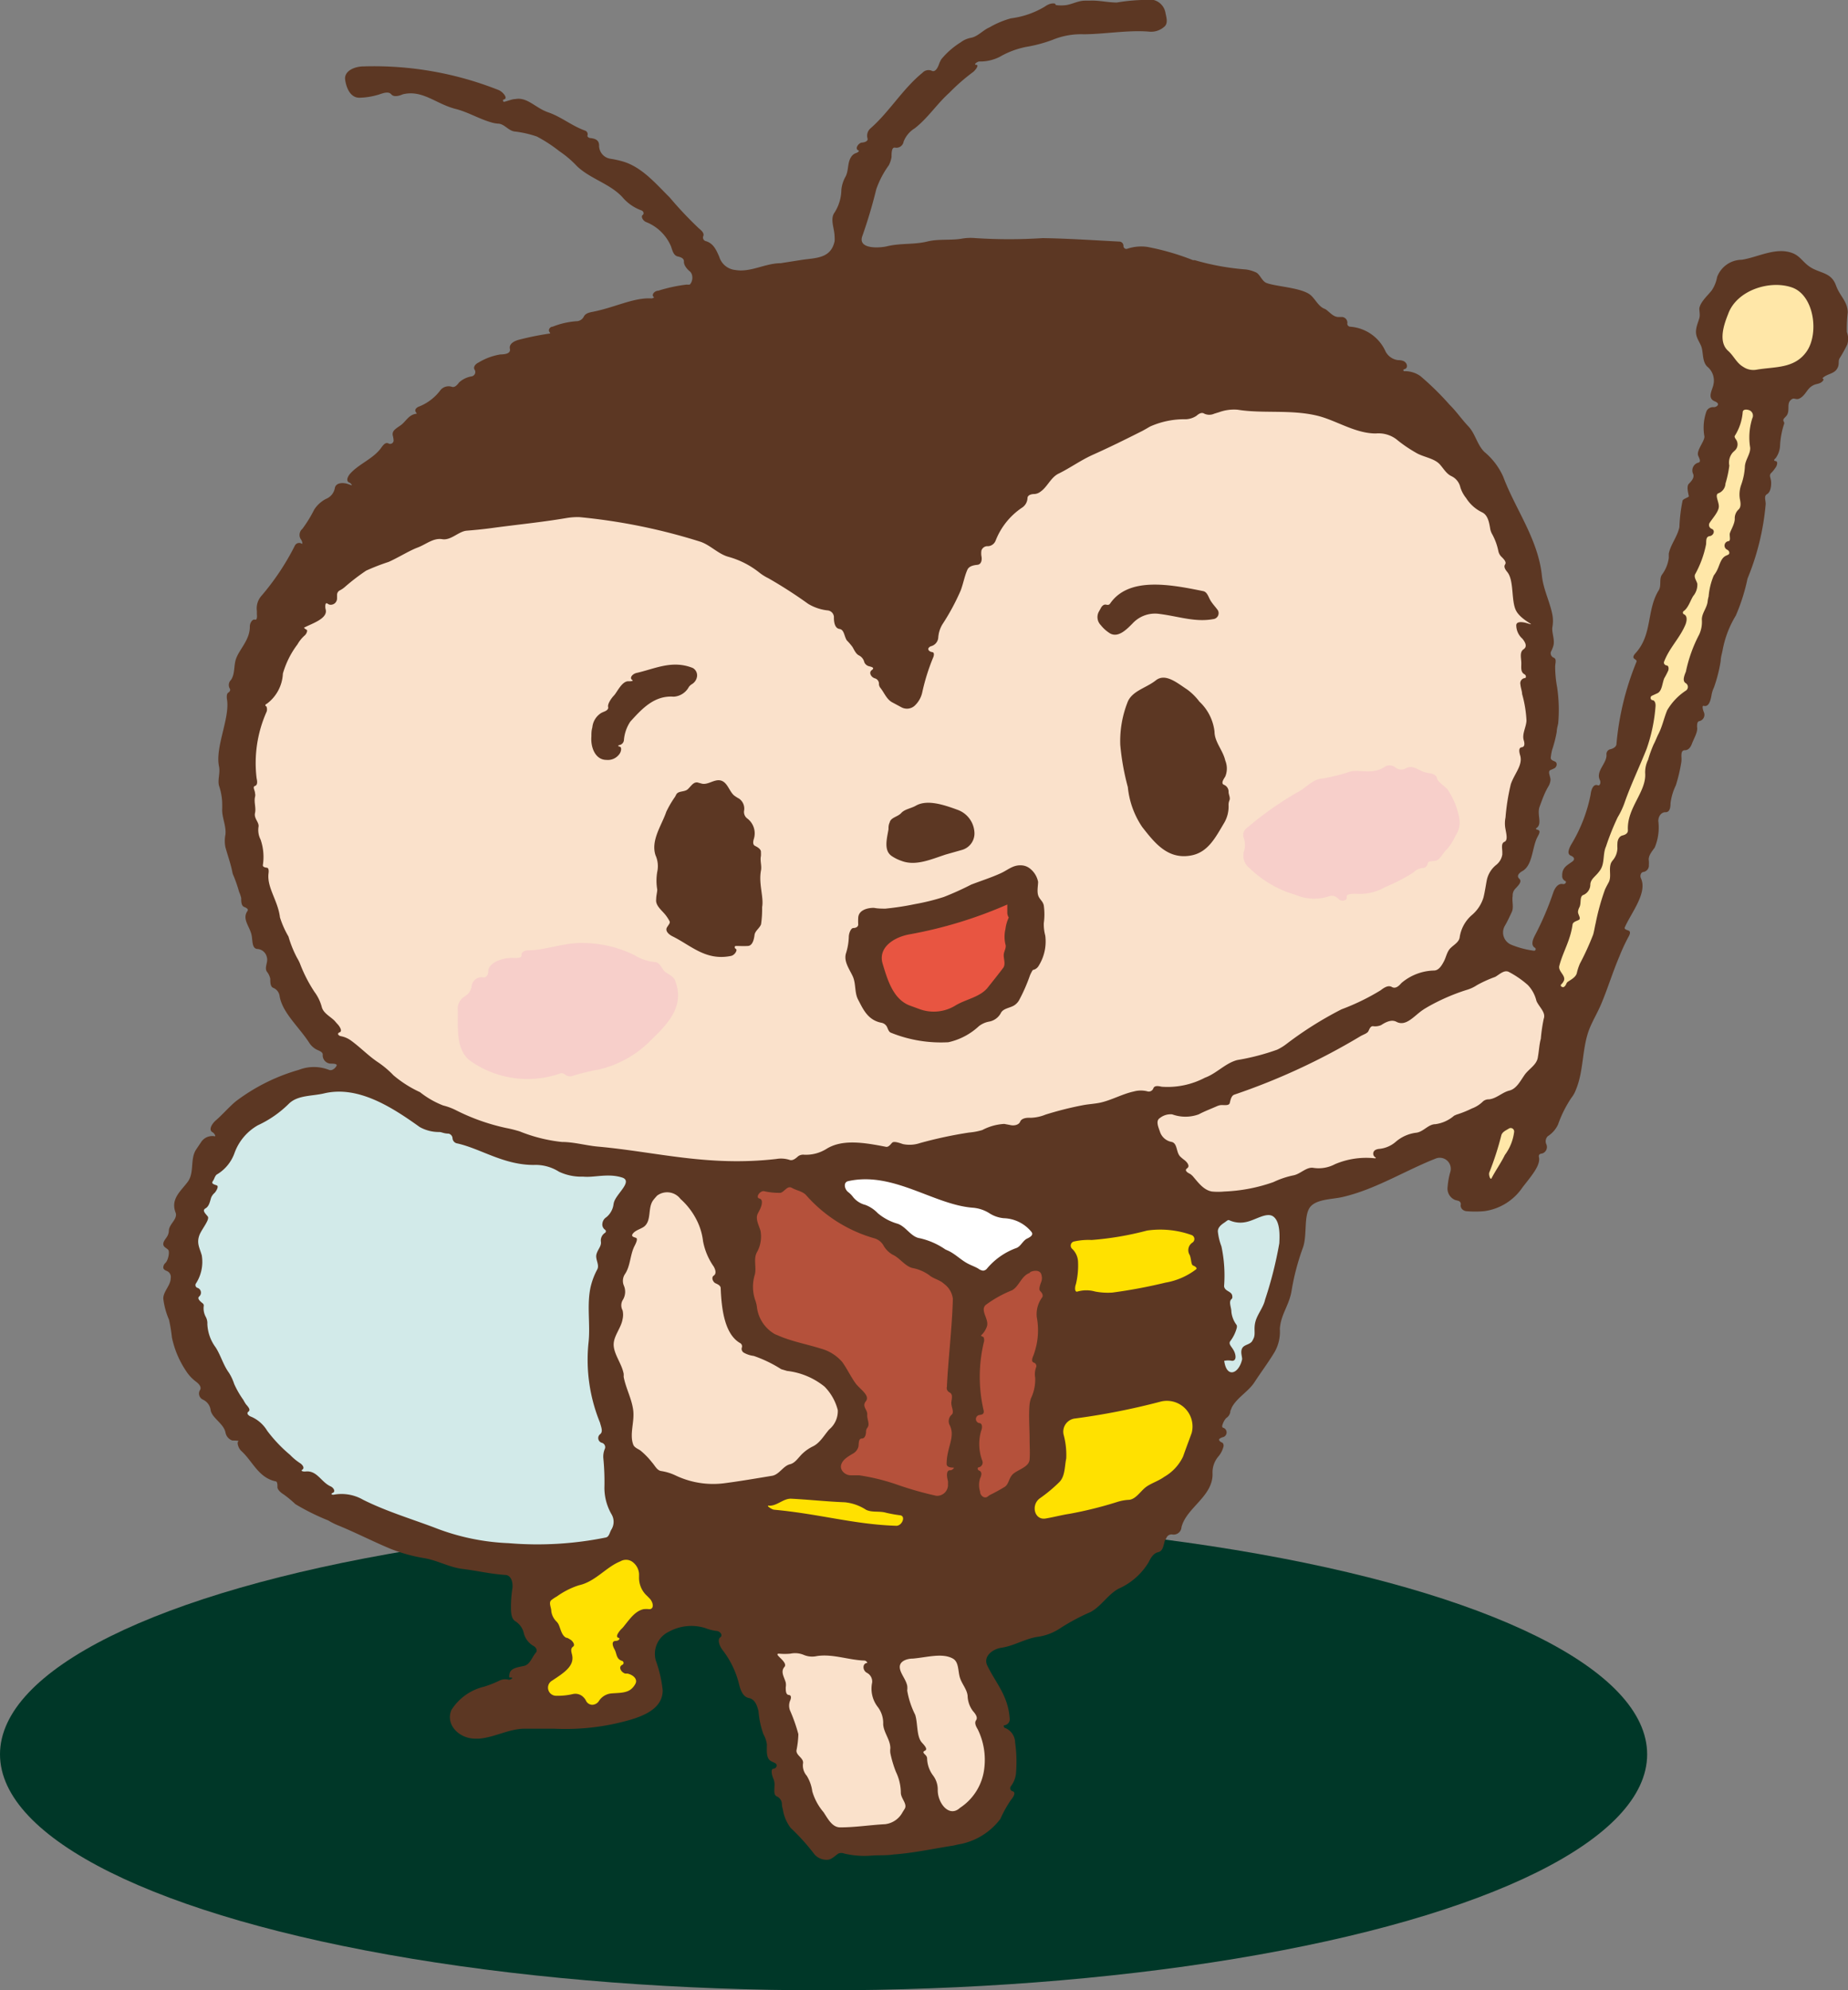
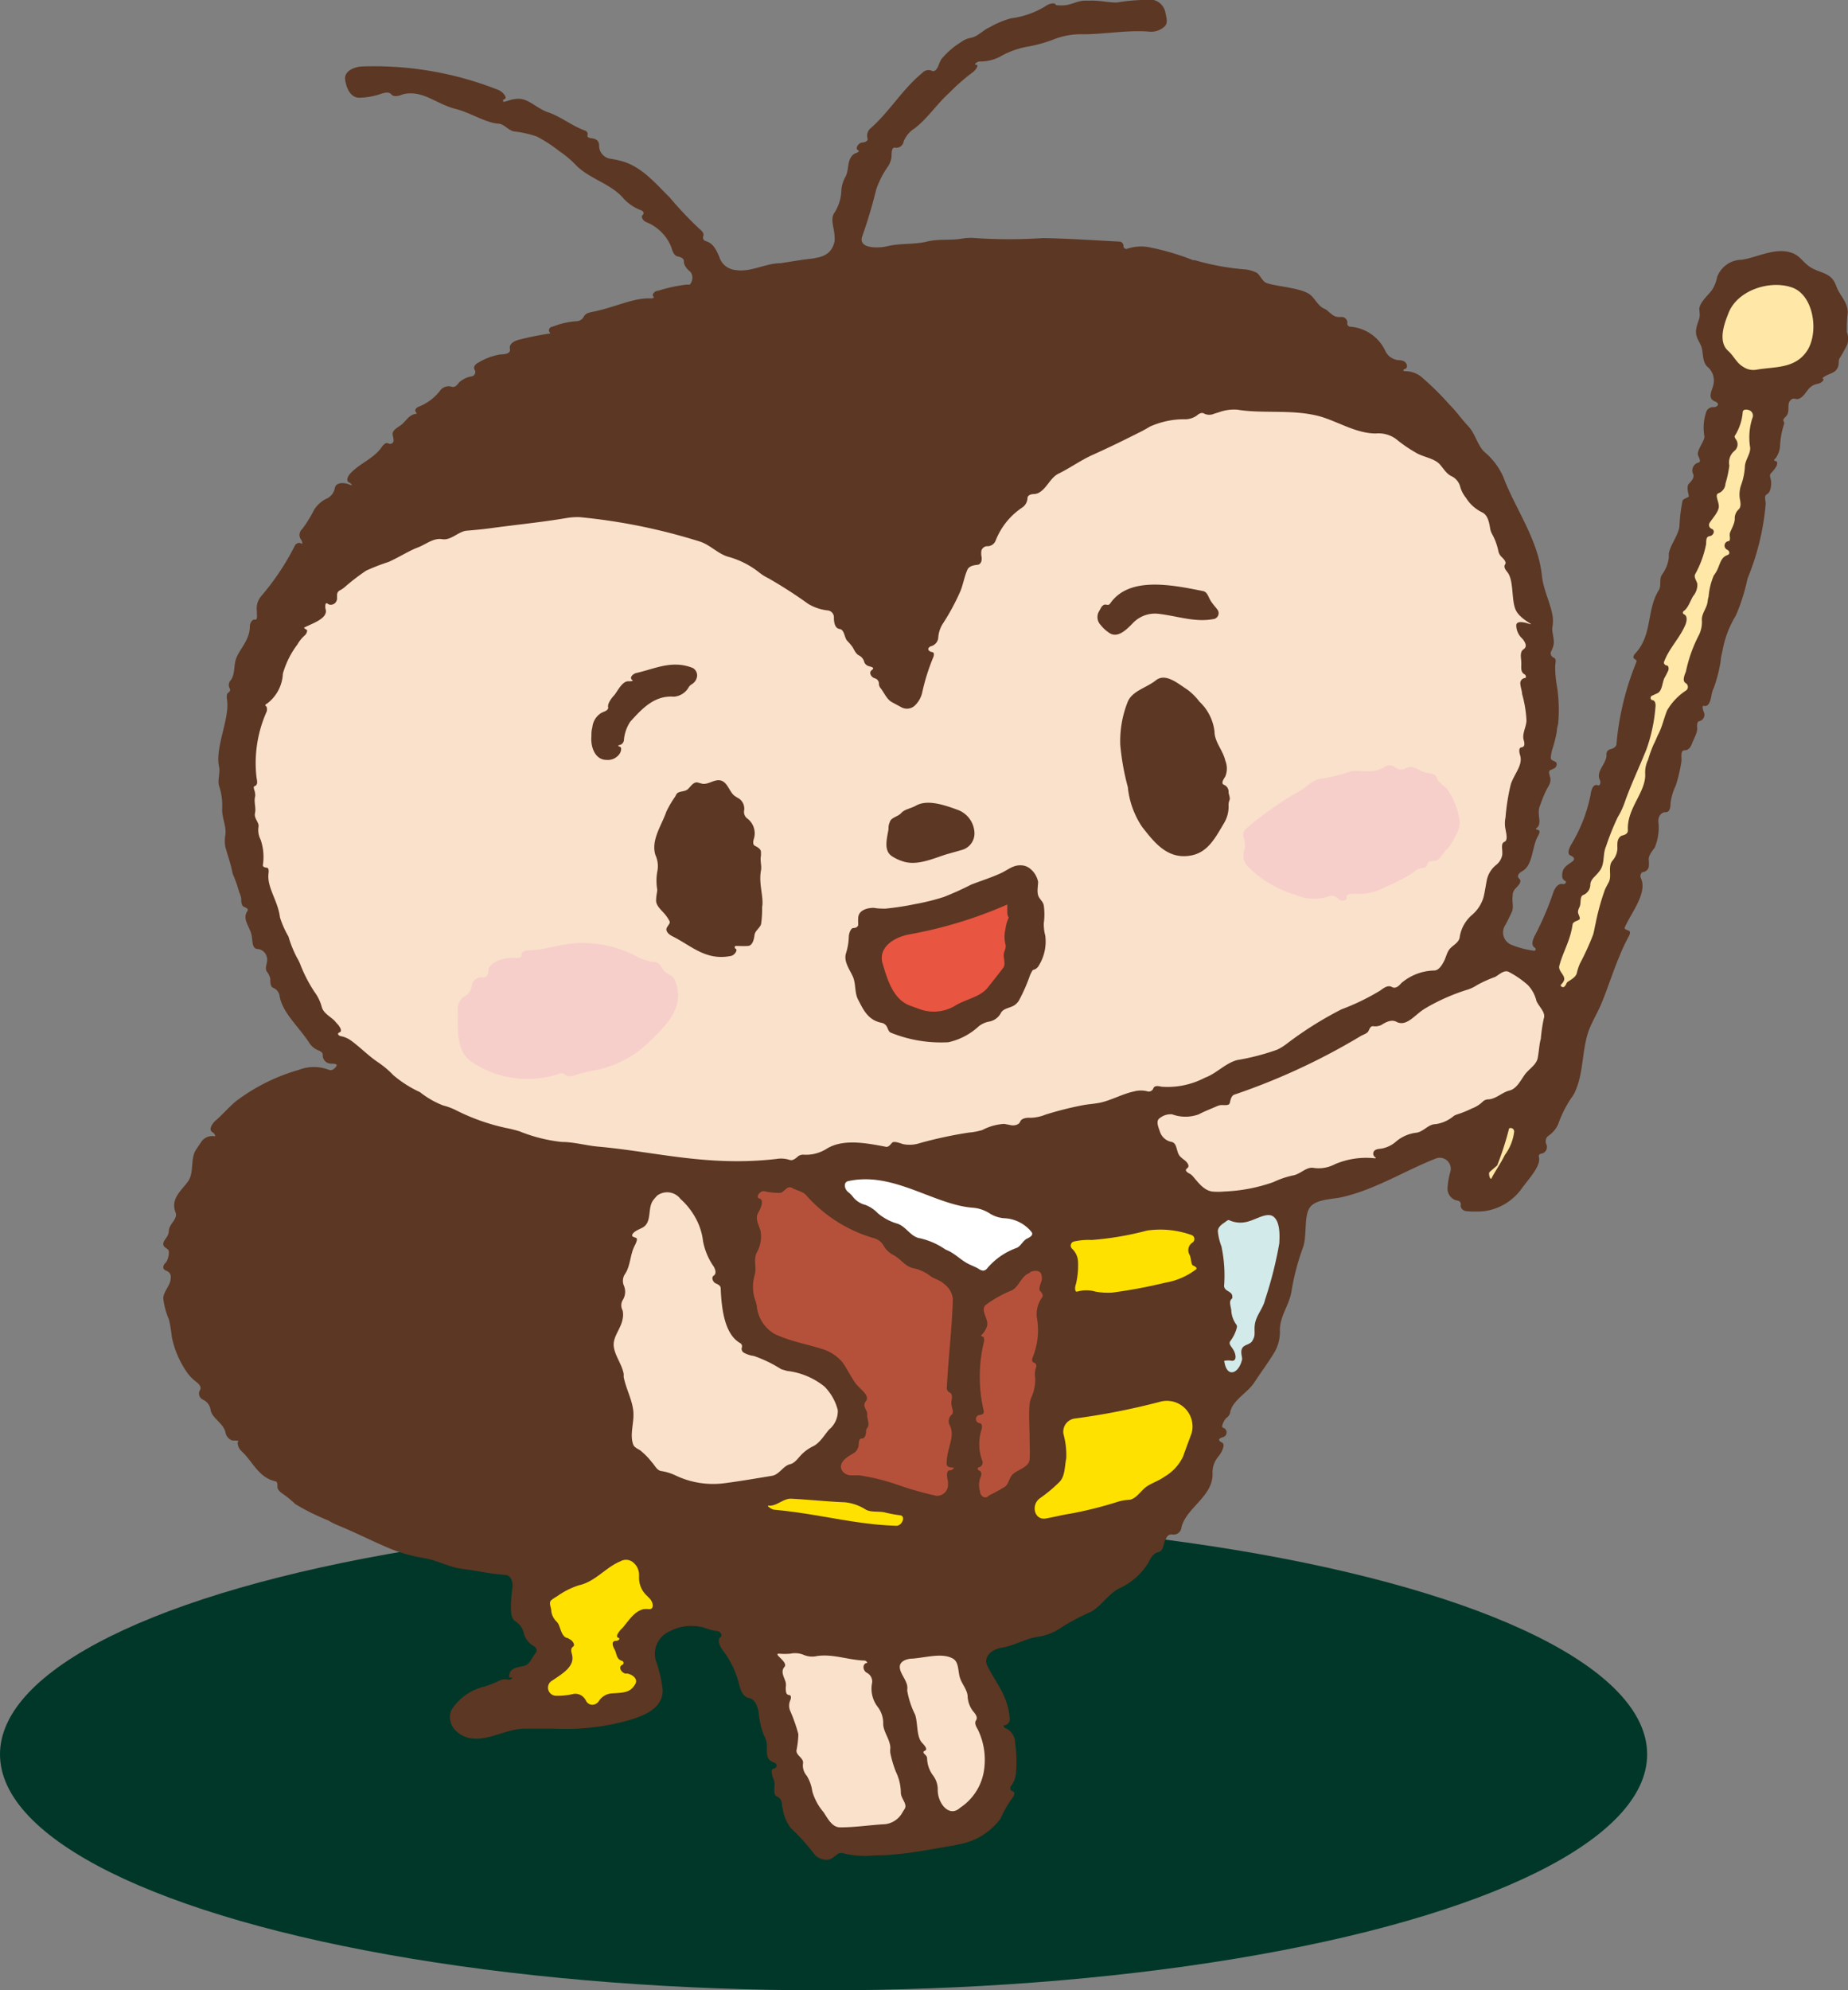
<svg xmlns="http://www.w3.org/2000/svg" width="139.21" height="149.87">
  <rect width="100%" height="100%" fill="#808080" stroke="none" />
  <defs>
    <style>.i{fill:#5c3723}.c{fill:#ffe7a8}.c,.d,.g,.h,.i{fill-rule:evenodd}.d{fill:#fae1cb}.g{fill:#b5513b}.h{fill:#ffe100}</style>
  </defs>
  <ellipse cx="62.04" cy="132.1" rx="62.04" ry="17.77" fill="#003728" />
  <path d="M139.12 25a10.48 10.48 0 01.07-1.47c0-.82-.59-1.23-.87-2l-.06-.15c-.34-.79-1-.8-1.69-1.15s-.89-.9-1.49-1.15c-1.26-.52-2.64.29-3.87.48a2 2 0 00-1.86 1.3 2.64 2.64 0 01-.4 1c-.29.38-.85.85-.94 1.36 0 .24.07.49 0 .74s-.19.52-.23.79c-.1.56.17.85.36 1.29s.06 1.16.46 1.56a1.35 1.35 0 01.47 1.37c-.08.41-.49 1 .1 1.25a.56.56 0 01.2.12c.15.14-.07.32-.27.32a.55.55 0 00-.54.28 3.66 3.66 0 00-.17 1.9c.06.34-.61 1.06-.47 1.46.08.2.26.49 0 .54a.61.61 0 00-.38.84c.12.27-.11.54-.32.75s0 .86 0 .94-.41.18-.47.32a11.91 11.91 0 00-.24 2c-.15.72-.67 1.32-.8 2v.33a2.73 2.73 0 01-.52 1.26c-.23.36 0 .85-.27 1.22-.89 1.5-.44 3.31-1.73 4.7-.11.12-.22.3-.08.4s.21.15.16.25a21.19 21.19 0 00-1.5 6.15c0 .25-.27.38-.51.43a.38.38 0 00-.24.43c0 .65-.83 1.22-.5 1.88.09.19 0 .46-.16.39-.34-.13-.5.34-.54.71a11.55 11.55 0 01-1.49 3.8c-.14.28-.31.66 0 .79s.29.31.13.43c-.35.27-.8.44-.78 1.08a.4.4 0 00.23.4c.13.06 0 .26-.17.23-.37-.08-.62.3-.74.66a22.47 22.47 0 01-1.37 3.2c-.17.32-.33.75 0 .94a.12.12 0 01-.07.22 6.76 6.76 0 01-1.71-.45 1 1 0 01-.47-1.46c.18-.31.33-.64.5-1s0-.81.07-1.22a.72.72 0 01.18-.52c.22-.24.56-.55.32-.77s0-.44.2-.56c.78-.41.75-1.64 1.11-2.47.11-.24.35-.56.11-.64s-.18-.11-.11-.16c.44-.33 0-1 .22-1.6s.36-1 .64-1.49a1.12 1.12 0 00.18-.53c0-.27-.24-.63 0-.74a2.52 2.52 0 00.33-.15c.17-.14.19-.41 0-.49s-.33-.14-.31-.3a4.06 4.06 0 01.1-.57 9.49 9.49 0 00.35-1.37c0-.21.07-.42.11-.64a11.64 11.64 0 00-.08-2.7 8.57 8.57 0 01-.15-1.56c0-.25.13-.56-.09-.67a.36.36 0 01-.23-.45 2.32 2.32 0 00.19-.47c.12-.48-.16-1-.07-1.44a2.57 2.57 0 000-.83c-.18-1-.69-1.94-.8-3-.29-2.76-2-5-2.92-7.46a5.16 5.16 0 00-1.41-1.85c-.55-.54-.68-1.37-1.21-1.93s-.9-1.12-1.41-1.62a21.3 21.3 0 00-2.2-2.16 2 2 0 00-1.2-.37c-.1 0-.13-.13 0-.15.32-.09.2-.53-.12-.63a1 1 0 00-.35-.05 1.23 1.23 0 01-1-.75 3.17 3.17 0 00-2.63-1.77.23.23 0 01-.2-.29c0-.22-.15-.4-.37-.44h-.31c-.35 0-.61-.31-.89-.53a.77.77 0 00-.18-.1c-.43-.18-.64-.67-1-1-.64-.58-2.59-.65-3.34-.93-.35-.14-.49-.64-.78-.79a2.72 2.72 0 00-.77-.23 18.61 18.61 0 01-3.86-.7h-.13a18.82 18.82 0 00-3.45-1 3.33 3.33 0 00-1.53.15.22.22 0 01-.26-.23.32.32 0 00-.33-.32c-1.92-.1-3.84-.23-5.75-.26a39.08 39.08 0 01-5.07 0 3.9 3.9 0 00-1.08.05c-.84.13-1.74 0-2.56.21-1 .24-2 .11-3 .35-.5.13-2.19.26-1.9-.71a37.08 37.08 0 001.07-3.58 7 7 0 01.94-1.8 2 2 0 00.21-.63c0-.29 0-.77.28-.7a.55.55 0 00.63-.46 2.05 2.05 0 01.84-1c1-.78 1.67-1.84 2.6-2.67a14.81 14.81 0 011.73-1.52c.22-.14.55-.59.3-.59s.09-.25.23-.25a3.25 3.25 0 001.54-.35 6.43 6.43 0 012-.75A10.63 10.63 0 0079.29 3a5.63 5.63 0 012.33-.42c1.53 0 3.36-.33 4.92-.2A1.49 1.49 0 0087.72 2c.27-.24.16-.64.08-1a1.21 1.21 0 00-.89-1 13.74 13.74 0 00-2.78.19c-.69 0-1.38-.18-2.07-.14h-.34c-.5 0-1 .29-1.45.34a3 3 0 01-.66 0 .13.13 0 01-.11-.06c0-.06-.06-.07-.12-.07h-.12a1.13 1.13 0 00-.51.21 6.52 6.52 0 01-2.59.91 6.72 6.72 0 00-1.62.68c-.5.21-.87.69-1.41.79a1.76 1.76 0 00-.75.33 6.05 6.05 0 00-1.47 1.28 2 2 0 00-.17.36c-.1.29-.3.66-.57.5a.62.62 0 00-.68.16C68 6.69 67 8.42 65.57 9.67a.73.73 0 00-.22.75c.06.22-.22.3-.44.32s-.56.46-.24.59c.1.05-.09.17-.2.2a.69.69 0 00-.36.3c-.28.43-.17 1-.41 1.46a2.52 2.52 0 00-.32 1 3.28 3.28 0 01-.51 1.71c-.37.5 0 1.21 0 1.83a2.09 2.09 0 010 .34c-.29 1.31-1.41 1.24-2.48 1.4l-1.59.25c-1.16 0-2.26.71-3.41.51a1.41 1.41 0 01-1.21-1c-.23-.52-.44-1-1-1.17a.28.28 0 01-.21-.36c.11-.23-.12-.44-.32-.6a28.56 28.56 0 01-2.2-2.33c-1.06-1.05-2.07-2.26-3.49-2.7a7.62 7.62 0 00-1-.22 1 1 0 01-.83-1c0-.39-.28-.51-.62-.55-.13 0-.3-.09-.25-.22a.29.29 0 00-.17-.34c-1-.35-1.82-1.05-2.79-1.38s-1.57-1.17-2.48-1c-.26 0-.56.15-.86.21-.06 0-.12-.17 0-.18.34-.08-.08-.58-.4-.71A25.47 25.47 0 0027.39 5c-.69 0-1.48.35-1.39 1s.41 1.36 1.07 1.36a5.39 5.39 0 001.53-.26c.3-.1.67-.23.87 0s.57.13.88 0c1.49-.36 2.5.74 4 1.11.92.24 1.74.74 2.64 1a2.39 2.39 0 00.52.1c.47 0 .78.53 1.25.59a8 8 0 011.68.38 10.87 10.87 0 011.69 1.1 7.82 7.82 0 011.35 1.15c1 .94 2.46 1.3 3.4 2.31a3.38 3.38 0 001.43 1c.16.05.24.25.1.35s0 .42.26.53a3.39 3.39 0 011.88 1.84c.1.3.19.68.5.75s.48.17.47.4.19.52.44.72.27.72 0 1a2 2 0 01-.24 0 11.53 11.53 0 00-2.13.46c-.28 0-.56.32-.33.49.07 0-.11.1-.2.09-1.32-.07-2.69.66-4.36 1-.27.05-.58.11-.71.35a.64.64 0 01-.6.37 6 6 0 00-1.76.41c-.19 0-.35.22-.25.38s.07.13 0 .14a21.63 21.63 0 00-2.24.45c-.38.09-.81.31-.73.69s-.38.42-.72.43a4.58 4.58 0 00-1.66.62c-.22.1-.41.34-.27.54a.33.33 0 01-.23.49 1.85 1.85 0 00-.95.46c-.14.2-.34.41-.56.32a.8.8 0 00-.82.23 3.72 3.72 0 01-1.6 1.25c-.2.06-.4.24-.28.42s.06.12 0 .14c-.57.1-.75.6-1.16.88s-.64.42-.57.76a1.76 1.76 0 01.06.38.26.26 0 01-.39.21c-.21-.11-.4.12-.53.31-.58.82-1.61 1.19-2.29 1.9-.23.23-.42.61-.13.74.08 0 .25.22.17.2l-.26-.09c-.41-.14-.94-.1-1 .32a1.08 1.08 0 01-.67.8 2.35 2.35 0 00-.88.8 9.71 9.71 0 01-.89 1.45.6.6 0 00-.11.8c.08.09.16.39.06.32a.36.36 0 00-.52.15 18.74 18.74 0 01-2.51 3.77 1.43 1.43 0 00-.35 1.14v.21c0 .07.06.51-.14.45s-.4.26-.39.54c0 1-.8 1.69-1.05 2.44-.17.52-.06 1.13-.38 1.57a.53.53 0 00-.08.64c.07.11 0 .24-.12.31s-.12.33-.09.51c.23 1.41-.91 3.59-.6 5.05.1.48-.12 1 0 1.45a4.46 4.46 0 01.24 1.39v.3c-.05.67.32 1.31.24 2a2.38 2.38 0 000 .93c.17.62.39 1.22.52 1.86a1.12 1.12 0 00.1.31 10.46 10.46 0 01.41 1.19 2.9 2.9 0 01.16.47c0 .25 0 .58.22.67s.34.18.25.31c-.41.59.14 1.12.3 1.76.11.43 0 1.09.48 1.1a.78.78 0 01.68.61c.12.36-.2.77 0 1.09a1.28 1.28 0 01.26.54c0 .25 0 .58.21.68a.77.77 0 01.49.61c.2 1.26 1.46 2.33 2.24 3.54a1.44 1.44 0 00.68.56c.16.07.35.17.33.34a.63.63 0 00.57.66c.2 0 .56 0 .47.17s-.34.4-.57.3a3.12 3.12 0 00-2.27 0 14.39 14.39 0 00-4.76 2.38c-.53.45-1 1-1.51 1.44-.29.26-.56.72-.21.89.11.06.26.32.14.29a1 1 0 00-1 .41l-.39.58c-.48.72-.12 1.73-.63 2.43s-1.34 1.3-.91 2.36c.13.48-.49.82-.52 1.32a.89.89 0 01-.12.43c-.11.19-.3.37-.3.59s.24.29.37.43 0 .81-.22 1a.48.48 0 00-.15.33c0 .14.15.22.28.27a.48.48 0 01.28.53c0 .55-.56 1-.56 1.54a5.69 5.69 0 00.43 1.59 11.66 11.66 0 01.22 1.34 7.16 7.16 0 001.07 2.53 3.08 3.08 0 00.76.81c.21.16.43.4.28.63a.5.5 0 00.17.68l.13.07a1 1 0 01.51.77c.12.6 1 1 1.12 1.69a.79.79 0 00.51.58c.15 0 .57 0 .45.07s0 .5.22.71c.85.76 1.28 2 2.57 2.29.17 0 .16.28.16.45s.25.41.47.54a8.3 8.3 0 01.88.73 17.35 17.35 0 002.48 1.23 5.09 5.09 0 00.81.4c1.33.55 2.61 1.21 3.94 1.76a12.39 12.39 0 002.49.68c1 .17 1.88.69 2.88.81s2.11.38 3.19.45c.5 0 .64.64.54 1.13a9.32 9.32 0 00-.09 1.22c0 .41 0 .9.3 1.12a1.43 1.43 0 01.66.88 1.54 1.54 0 00.74 1c.19.1.32.34.18.5-.3.34-.44.9-.89 1s-1 .16-1.09.57 0 .28.15.31-.12.19-.23.16a1 1 0 00-.71.08 7.86 7.86 0 01-1.15.45 4 4 0 00-2.45 1.76c-.46 1.12.61 2.16 1.82 2.15h.26c1.16-.09 2.23-.73 3.4-.75h2.25a17.55 17.55 0 004.69-.4c1.57-.36 3.51-.89 3.5-2.5a9.48 9.48 0 00-.52-2.24 1.85 1.85 0 011-2.17 3.51 3.51 0 012.72-.27 3.72 3.72 0 00.84.22c.27 0 .53.32.3.48s-.07.63.15.93a6.83 6.83 0 011.25 2.55c.11.46.29 1 .75 1.09s.62.55.73 1a6.58 6.58 0 00.37 1.73 2.08 2.08 0 01.26.76c0 .47-.08 1.09.35 1.28l.28.14c.2.1.1.4-.13.41s-.14.48 0 .78a1.15 1.15 0 01.07.54c0 .3-.08.67.2.78a.64.64 0 01.36.58 1.35 1.35 0 00.07.37 3.08 3.08 0 00.59 1.41 16.25 16.25 0 011.8 2 1.21 1.21 0 00.95.4c.33 0 .57-.29.85-.47a.57.57 0 01.43 0 6.61 6.61 0 002 .16c.55-.05 1.17 0 1.74-.09 1.51-.11 3-.44 4.49-.67l.35-.08a5 5 0 003.19-1.93 8.86 8.86 0 01.81-1.45c.19-.21.38-.57.1-.63a.24.24 0 01-.11-.39 1.91 1.91 0 00.37-.92 10.27 10.27 0 00-.06-2.35 1.21 1.21 0 00-.74-1.1c-.1 0-.17-.21-.07-.21a.45.45 0 00.4-.5c-.11-1.73-1.07-2.71-1.69-4-.32-.66.37-1.24 1.09-1.34.92-.14 1.74-.66 2.65-.81a4.11 4.11 0 001.84-.71 16.06 16.06 0 012.21-1.17c.81-.44 1.29-1.31 2.1-1.75a5 5 0 002.27-2c.16-.33.36-.67.71-.75s.39-.45.48-.76c0-.11.1-.19.15-.33a.42.42 0 01.47-.24.59.59 0 00.66-.55c.37-1.49 2.42-2.33 2.34-4.09a1.84 1.84 0 01.46-1.26 1.86 1.86 0 00.35-.67c.06-.14 0-.33-.1-.36s-.31-.19-.17-.29a.74.74 0 01.27-.12.37.37 0 000-.7c-.06 0-.09-.06-.08-.15a1.35 1.35 0 01.3-.58.67.67 0 00.31-.47v-.06a2.18 2.18 0 00.11-.27c.41-.76 1.25-1.19 1.71-1.9s1.06-1.51 1.52-2.28a3.07 3.07 0 00.39-1.73c.07-1.11.72-1.79.89-2.91a17.93 17.93 0 01.83-3.16c.35-.9.08-2.28.49-3s1.72-.68 2.49-.86c2.5-.57 4.73-2 7.09-2.92a.83.83 0 011.06 1 5.58 5.58 0 00-.21 1.14.93.93 0 00.57 1l.23.06a.26.26 0 01.18.34c0 .23.18.41.42.44a7.71 7.71 0 001.36 0 4.15 4.15 0 002.88-1.79c.65-.84 1.33-1.61 1.25-2.22-.07-.26.06-.31.22-.33a.51.51 0 00.33-.69.54.54 0 01.1-.61 2.11 2.11 0 00.78-.89 8.75 8.75 0 011-2 2.27 2.27 0 00.35-.63c.62-1.5.43-3.22 1.07-4.71.25-.58.58-1.14.82-1.71.5-1.18.87-2.41 1.37-3.58a13.55 13.55 0 01.69-1.49c.1-.17.2-.41 0-.48s-.33-.12-.27-.25c.49-1.11 1.72-2.59 1.21-3.69-.09-.19 0-.45.18-.47a.49.49 0 00.42-.52 3.11 3.11 0 000-.32c-.07-.37.23-.7.44-1a3.9 3.9 0 00.27-2c0-.33.21-.67.54-.66s.38-.37.38-.67a4.26 4.26 0 01.4-1.35 12.24 12.24 0 00.42-1.79 2.34 2.34 0 000-.38c0-.22 0-.48.27-.48s.43-.24.52-.48c.18-.47.46-.9.39-1.27 0-.18 0-.42.18-.44a.49.49 0 00.32-.7c-.07-.18-.14-.49 0-.45.41.11.53-.45.6-.87a2.18 2.18 0 01.17-.51 11 11 0 00.51-2c0-.26.09-.53.14-.79a7.67 7.67 0 011-2.63 14.3 14.3 0 00.88-2.78 19 19 0 001.37-5.62c0-.29-.15-.6.1-.74s.32-.55.31-.89-.19-.51 0-.7.23-.27.34-.42.19-.46 0-.48-.1-.14 0-.22a1.74 1.74 0 00.33-.9 6.23 6.23 0 01.29-1.63.22.22 0 000-.21c-.13-.19.07-.29.21-.47.26-.36 0-.85.28-1.14s.36 0 .68-.14c.53-.27.55-.82 1.16-1.05.21-.07.41-.07.58-.25s0-.18 0-.23c.28-.31.83-.32 1.07-.67s.09-.55.2-.8a11 11 0 00.59-1.06 1.38 1.38 0 00-.03-.95z" fill="#5c3723" />
  <path class="c" d="M130.7 32.79c-.1.12.07.27.13.4a.63.63 0 01-.11.7l-.18.17a1.16 1.16 0 00-.27 1 8.09 8.09 0 01-.29 1.35.82.82 0 01-.5.72c-.35.1 0 .61 0 1s-.44.85-.7 1.25a.31.31 0 00.16.44c.29.11.15.51-.15.55s-.25.36-.27.61a7.78 7.78 0 01-.83 2.27c-.1.23.11.47.17.71a1.32 1.32 0 01-.31.92c-.23.37-.36.87-.71 1.13a.14.14 0 000 .24c.28.11.24.48.13.77-.44 1.06-1.23 1.76-1.63 2.85 0 .13.08.22.22.24s.16.23.11.38a6.07 6.07 0 01-.3.58c-.17.41-.16 1-.56 1.15l-.35.16a.18.18 0 000 .34c.21 0 .27.27.25.48a12.48 12.48 0 01-.67 3.19c-.54 1.36-1.18 2.68-1.66 4.05a5.84 5.84 0 01-.52 1.1 19 19 0 00-.88 2.2c-.25.56-.09 1.24-.42 1.75s-.71.64-.76 1.09a.86.86 0 01-.5.8c-.34.1-.16.61-.32.93a.89.89 0 00-.11.35c0 .22.26.51.06.61s-.44.15-.47.35c-.17 1.23-.73 2.06-1 3.12-.09.41.5.71.35 1.1a.83.83 0 01-.21.29c-.07.08 0 .18.12.2s.22-.13.27-.25a.34.34 0 01.14-.17c.28-.18.6-.36.66-.67a4 4 0 01.22-.67 20.19 20.19 0 001-2.19c.08-.27.12-.57.19-.86a17.83 17.83 0 01.7-2.53c.08-.18.17-.34.26-.51.27-.45 0-1 .2-1.5a1.1 1.1 0 01.14-.21 1.46 1.46 0 00.34-.91 2.24 2.24 0 010-.34c0-.26.13-.55.38-.61s.42-.18.41-.4c-.09-1.68 1.41-2.89 1.3-4.3a2.14 2.14 0 01.22-1 9.44 9.44 0 01.42-1.16c.13-.24.23-.52.35-.76.3-.57.42-1.21.67-1.81A4.5 4.5 0 01127 52a.33.33 0 000-.55c-.29-.16-.13-.56 0-.88a10.61 10.61 0 011-2.79 2.26 2.26 0 00.2-1.13c0-.49.4-.89.44-1.39a2.05 2.05 0 01.07-.34 5.15 5.15 0 01.39-1.59 2.33 2.33 0 00.32-.55c.15-.36.26-.79.61-.94l.15-.07c.16-.08.09-.31-.08-.38a.34.34 0 01.09-.64c.2 0 .1-.33.11-.53s.37-.72.38-1.14a.9.9 0 01.27-.7c.23-.19.17-.54.11-.83a2.15 2.15 0 01.11-1.06 4.77 4.77 0 00.27-1.31c0-.52.44-1 .4-1.48a4.74 4.74 0 01.16-2.2.44.44 0 00-.2-.6c-.2-.08-.48-.1-.52.11a3.9 3.9 0 01-.58 1.78z" />
  <path class="d" d="M60.88 45.47a34.44 34.44 0 00-3-1.93 3.66 3.66 0 01-.66-.41 6.51 6.51 0 00-2.34-1.2c-.81-.22-1.41-.94-2.22-1.17a44.12 44.12 0 00-9-1.82 5.1 5.1 0 00-1 .07c-1.88.32-3.78.5-5.67.76-.6.08-1.21.14-1.83.19s-1.18.75-1.85.64-1.23.4-1.85.63-1.44.75-2.18 1.08a16.23 16.23 0 00-1.7.66A15.92 15.92 0 0026 44.18a1.8 1.8 0 01-.39.27.38.38 0 00-.22.34v.29a.5.5 0 01-.16.34.48.48 0 01-.41.11.91.91 0 01-.17-.09c-.16-.1-.17.26-.12.44.2.7-1.06 1.08-1.6 1.37-.09 0 .08.13.17.17s0 .31-.16.44a2.61 2.61 0 00-.53.66 6.69 6.69 0 00-1.1 2.2A3 3 0 0120.09 53c-.07 0-.15.15-.07.16s.13.27.06.44a9.48 9.48 0 00-.75 5c.05.22.09.51-.12.58s0 .34 0 .54a.57.57 0 010 .29c-.09.4.09.81 0 1.21s.29.67.27 1a1.58 1.58 0 00.15 1 4 4 0 01.17 1.93c0 .14.17.17.31.19s.14.24.12.41c-.14 1.08.71 2.06.86 3.33a7 7 0 00.64 1.44 8.35 8.35 0 00.65 1.61 3.17 3.17 0 01.21.41 10.89 10.89 0 001.1 2.15 3.34 3.34 0 01.55 1.14c.12.45.59.68.93 1 .09.09.17.2.26.29s.41.51.16.61-.07.26.07.29a1.9 1.9 0 01.79.34c.7.51 1.3 1.14 2 1.61a7.11 7.11 0 011.19 1 8.69 8.69 0 002 1.27 6.72 6.72 0 001.74 1 4.7 4.7 0 01.91.33 15.65 15.65 0 003.85 1.37 9.9 9.9 0 011 .25 11.86 11.86 0 003.19.8c.92 0 1.81.27 2.73.35 4.41.4 8.28 1.52 13.42.93a2.08 2.08 0 011 .07c.24.08.46-.11.65-.28a.65.65 0 01.44-.11 2.92 2.92 0 001.72-.46c1.19-.72 2.8-.46 4.48-.13.18 0 .3-.17.43-.31s.53 0 .82.1a2.47 2.47 0 001.29-.08 31.82 31.82 0 013.69-.79 4.75 4.75 0 001-.19 4 4 0 011.65-.46l.43.08c.3.08.67 0 .77-.25s.46-.31.77-.29a3.22 3.22 0 001.14-.24 25.29 25.29 0 012.82-.71c.42-.08.87-.1 1.3-.19.86-.19 1.65-.65 2.52-.84a2 2 0 011.08 0 .37.37 0 00.41-.26c.1-.21.39-.15.62-.1a6.06 6.06 0 003.26-.68c.88-.32 1.54-1.1 2.44-1.33a17.31 17.31 0 003-.78 3.87 3.87 0 00.7-.43 27.12 27.12 0 014.15-2.61 17 17 0 002.94-1.43c.26-.2.57-.41.85-.25s.53-.08.72-.3a3.93 3.93 0 012.45-.94c.36 0 .59-.38.76-.71s.22-.73.51-1 .63-.45.67-.81a2.74 2.74 0 01.92-1.66 2.79 2.79 0 00.87-1.32c.11-.44.17-.9.26-1.35a2 2 0 01.72-1.12 1.24 1.24 0 00.44-.77v-.16c0-.29-.11-.68.16-.79s.14-.6.08-.95a2.17 2.17 0 010-.88 16 16 0 01.4-2.51c.27-.8.93-1.45.7-2.18-.07-.24-.13-.57.12-.6s.22-.31.16-.51c-.16-.48.18-1 .2-1.5a8.84 8.84 0 00-.33-2c0-.21-.1-.43-.13-.74a.39.39 0 01.32-.46c.14 0 .12-.21 0-.28-.33-.17-.24-.54-.25-.89s-.14-.79.17-1 .12-.54-.09-.8a1.36 1.36 0 01-.46-1c0-.33.5-.26.82-.16.87.27-.44-.2-.83-.94s-.14-2.26-.66-2.91c-.14-.17-.3-.39-.17-.58s-.13-.43-.31-.61a.84.84 0 01-.2-.4 4.52 4.52 0 00-.46-1.26 1.26 1.26 0 01-.16-.46c-.08-.47-.18-1-.62-1.2a2.92 2.92 0 01-1.19-1.07 2.45 2.45 0 01-.43-.8 1.23 1.23 0 00-.66-.84c-.38-.17-.59-.55-.86-.86-.43-.51-1.29-.57-1.86-.93a10.3 10.3 0 01-1.45-1 2.24 2.24 0 00-1.54-.43c-1.57 0-3-1-4.42-1.34-2-.48-4.11-.14-6-.45a3.3 3.3 0 00-1.39.19l-.36.11a.9.9 0 01-.75 0c-.19-.13-.41 0-.59.16a1.58 1.58 0 01-.79.26 6.32 6.32 0 00-2.71.55c-.24.14-.49.29-.74.41-1.19.6-2.39 1.19-3.6 1.73-.92.42-1.71 1-2.58 1.42-.57.3-.82 1-1.34 1.35a.83.83 0 01-.45.17c-.24 0-.52.08-.52.32a.9.9 0 01-.43.72A5.32 5.32 0 0075 40.71a.66.66 0 01-.57.42.47.47 0 00-.5.33 1.41 1.41 0 000 .41c.06.28 0 .63-.3.66s-.64.1-.76.38c-.21.47-.31 1.05-.5 1.55A16.89 16.89 0 0171 47a2.19 2.19 0 00-.32 1 .73.73 0 01-.51.65.36.36 0 00-.21.13c-.11.14.07.3.25.32s.15.21.11.35a15.46 15.46 0 00-.85 2.7 1.94 1.94 0 01-.58 1 .87.87 0 01-1 .1l-.69-.37c-.4-.22-.58-.69-.86-1.06a.51.51 0 01-.13-.3.42.42 0 00-.3-.44c-.29-.08-.49-.44-.24-.62s0-.24-.2-.29a.53.53 0 01-.36-.3.77.77 0 00-.37-.5c-.26-.11-.38-.41-.52-.65a4.44 4.44 0 00-.43-.5c-.2-.3-.19-.81-.55-.86s-.43-.53-.42-.91a.53.53 0 00-.51-.49 3.61 3.61 0 01-1.43-.49zm51.29 37.31c.56-.06 1-.53 1.53-.66s.82-.71 1.14-1.17.9-.75 1-1.3.11-1 .23-1.43a12.48 12.48 0 01.22-1.51c.18-.47-.35-.88-.55-1.34a2.6 2.6 0 00-.65-1.2 7.16 7.16 0 00-1.46-1c-.35-.14-.69.22-1 .39a9.41 9.41 0 00-1.37.62 2.86 2.86 0 01-.81.37 15.28 15.28 0 00-2.9 1.27c-.11.07-.23.13-.34.21-.65.42-1.27 1.29-2 .92-.37-.21-.8 0-1.17.24a1.14 1.14 0 01-.62.08c-.19 0-.26.22-.34.38s-.37.25-.57.36A49.13 49.13 0 0193 82.42c-.24.07-.3.38-.36.63s-.47.13-.73.17a1.22 1.22 0 00-.27.09c-.45.2-.91.37-1.34.6a2.92 2.92 0 01-2 0 1.3 1.3 0 00-.93.28c-.32.2-.12.66 0 1a1.14 1.14 0 00.91.8c.43.13.31.77.62 1.09a3 3 0 00.32.27c.22.17.44.46.21.62s0 .32.23.43a1.15 1.15 0 01.23.21c.4.47.79 1 1.4 1.11a4.92 4.92 0 00.94 0 12.51 12.51 0 003.7-.71 6.53 6.53 0 011.47-.5c.56-.09 1-.66 1.54-.57a2.63 2.63 0 001.63-.28 6 6 0 013-.44s.1 0 .06-.06a.32.32 0 010-.58.77.77 0 01.27-.07 2.21 2.21 0 001.25-.54 2.89 2.89 0 011.56-.68c.53-.08.89-.64 1.42-.64a2.71 2.71 0 001.41-.64l.18-.08a7.66 7.66 0 001.15-.46 2.35 2.35 0 00.86-.55.67.67 0 01.44-.14z" />
-   <path d="M16 89c-.06.15.17.2.33.26s0 .37-.15.55a1 1 0 00-.27.36c-.1.31-.15.66-.43.82s0 .39.17.61-.42.91-.61 1.36c-.26.64 0 1 .16 1.57a3 3 0 01-.43 2.1.22.22 0 00.09.34.38.38 0 01.15.65c-.19.16.08.38.27.53a.21.21 0 01.07.17 1.34 1.34 0 00.14.82 1 1 0 01.13.55 3.16 3.16 0 00.62 1.76c.39.6.57 1.32 1 1.91a3.65 3.65 0 01.4.85 6.89 6.89 0 00.69 1.2 3.37 3.37 0 00.19.32c.15.18.39.42.2.56s0 .32.23.4a2.62 2.62 0 011.18 1.05 10.89 10.89 0 001.72 1.81 4.3 4.3 0 00.73.61c.2.12.39.37.2.5s.14.16.26.14c.85-.08 1.15.8 1.86 1.12.23.1.4.39.17.49s0 .16.07.14a3.25 3.25 0 012.21.38c1.64.82 3.41 1.37 5.12 2l.19.07a17.16 17.16 0 005.66 1.2 25.85 25.85 0 007.33-.43c.25-.06.28-.41.42-.62a1.1 1.1 0 000-1.12 4 4 0 01-.54-2 18.31 18.31 0 00-.08-2.22 1.5 1.5 0 01.12-.73.34.34 0 00-.24-.44.37.37 0 01-.13-.64c.26-.19.07-.57 0-.87a12.5 12.5 0 01-.87-6c.16-1.41-.15-2.87.17-4.26a5.37 5.37 0 01.49-1.28c.19-.35-.16-.76-.06-1.14s.37-.59.34-.93a.68.68 0 01.31-.69.14.14 0 000-.23.48.48 0 01-.2-.48.64.64 0 01.29-.46 1.5 1.5 0 00.55-1 1.11 1.11 0 01.13-.36c.33-.6 1.2-1.33.58-1.61-1.09-.38-2.16 0-3-.09a3.93 3.93 0 01-1.82-.37 3.29 3.29 0 00-1.91-.51c-2.27 0-4-1.23-5.75-1.62a.42.42 0 01-.36-.38.38.38 0 00-.31-.36c-.33 0-.49-.11-.67-.12a2.94 2.94 0 01-1.5-.38c-2.12-1.52-4.65-3.13-7.19-2.53-.92.22-2 .12-2.67.79a8.17 8.17 0 01-2.32 1.61 3.94 3.94 0 00-1.76 2.08 3.08 3.08 0 01-1.27 1.59c-.17.07-.23.28-.31.45A.91.91 0 0016 89z" fill="#d2eae9" fill-rule="evenodd" />
-   <path class="c" d="M112.2 88.26c-.09.17.07.64.16.46.31-.6.71-1.15 1-1.75a3.66 3.66 0 00.7-1.74.26.26 0 00-.38-.26c-.22.14-.5.25-.58.5a22.27 22.27 0 01-.9 2.79z" />
+   <path class="c" d="M112.2 88.26c-.09.17.07.64.16.46.31-.6.71-1.15 1-1.75a3.66 3.66 0 00.7-1.74.26.26 0 00-.38-.26a22.27 22.27 0 01-.9 2.79z" />
  <path d="M75.61 91.73a2.41 2.41 0 01-1.12-.4 2.74 2.74 0 00-1.22-.39c-2.94-.23-6-2.76-9.38-2-.37.08-.29.59 0 .82a1.85 1.85 0 01.39.4 1.74 1.74 0 00.91.57 2.53 2.53 0 01.93.62 4 4 0 001.51.8c.64.23 1 1 1.67 1.09a5.5 5.5 0 011.91.84l.13.06c.61.25 1.06.77 1.65 1.05.24.12.5.21.71.34a.75.75 0 00.36.15.42.42 0 00.3-.17 5.19 5.19 0 012.19-1.53c.35-.12.49-.56.83-.72s.47-.32.31-.51a2.8 2.8 0 00-2.08-1.02z" fill="#fff" fill-rule="evenodd" />
  <path class="g" d="M57.53 89.69c-.32 0-.63.49-.32.56s.17.57 0 .89l-.12.23c-.21.4.07.87.2 1.31a2.42 2.42 0 01-.29 1.65c-.25.51 0 1.12-.14 1.65a3.1 3.1 0 00.06 2 2.49 2.49 0 01.09.37 2.73 2.73 0 001.36 2.11l.22.09c1 .45 2.17.66 3.25 1a3.26 3.26 0 011.6 1c.37.51.64 1.1 1 1.6a1.63 1.63 0 00.17.2c.34.37.92.78.61 1.17s.14.63.11 1 .23.72 0 1a.46.46 0 00-.09.24c0 .25-.07.56-.32.56s-.22.35-.25.59a.83.83 0 01-.41.54c-.36.22-.76.43-.89.83s.27.81.73.81h.63a16 16 0 012.9.72 25.43 25.43 0 002.89.82.82.82 0 00.89-.89 1.55 1.55 0 000-.21c-.09-.34-.16-.85.19-.82.12 0 .34-.2.22-.2s-.5 0-.51-.27c0-1.25.66-2 .25-2.89a.66.66 0 01.11-.81c.27-.21-.06-.62 0-1s.08-.57-.14-.69a.37.37 0 01-.2-.43c.1-2.13.38-4.28.45-6.61a1.63 1.63 0 00-.67-1.14c-.31-.3-.78-.37-1.11-.65a3.14 3.14 0 00-1.27-.54c-.57-.15-.94-.75-1.48-1a1.81 1.81 0 01-.7-.7 1.15 1.15 0 00-.7-.54A10.77 10.77 0 0160.73 90c-.27-.3-.72-.35-1.07-.55s-.54.27-.86.37a5.15 5.15 0 01-1.27-.13z" />
  <path class="d" d="M59.5 110.26c.43-.1.65-.54 1-.85a3.1 3.1 0 01.74-.5c.53-.26.83-.82 1.22-1.27a1.79 1.79 0 00.65-1.46 3.87 3.87 0 00-1-1.77 5.46 5.46 0 00-2.82-1.18l-.44-.13a9.78 9.78 0 00-2.07-1 2 2 0 01-.74-.24.33.33 0 01-.15-.41.28.28 0 00-.16-.33c-1.18-.7-1.38-2.66-1.44-4.12 0-.19-.21-.29-.39-.37s-.35-.43-.13-.58.12-.45 0-.67a4.92 4.92 0 01-.81-1.92 4.72 4.72 0 00-.48-1.59 5.36 5.36 0 00-1.22-1.59 1.26 1.26 0 00-1.76-.25c-.1.11-.2.22-.29.34-.44.58-.1 1.54-.7 2-.26.18-.62.26-.82.5s.06.28.22.34 0 .4-.12.63c-.33.66-.3 1.51-.72 2.11a.92.92 0 00-.08.84 1.17 1.17 0 01-.09 1.12.79.79 0 000 .76 1.47 1.47 0 010 .66c-.12.71-.72 1.3-.67 2s.61 1.37.75 2.11a1.57 1.57 0 010 .23c.16.86.61 1.65.72 2.52s-.29 1.8 0 2.58c.08.23.35.32.54.45a5.64 5.64 0 01.87.89c.23.25.38.62.71.66a3.84 3.84 0 011.09.34 6.58 6.58 0 003.63.58c1.23-.16 2.39-.36 3.66-.57.52-.12.8-.73 1.3-.86z" />
  <path class="h" d="M86.41 92.66a23.17 23.17 0 01-4.17.71 5 5 0 00-1.36.12.32.32 0 00-.12.54 1.42 1.42 0 01.45 1 6 6 0 01-.16 1.66c-.09.23-.11.65.13.56a2.42 2.42 0 011.31 0 5 5 0 001.31.08 38.54 38.54 0 004-.75 5.23 5.23 0 002.3-1c.12-.1-.08-.23-.23-.29s-.13-.52-.25-.79a.68.68 0 01.2-.93.32.32 0 00-.08-.58 7 7 0 00-3.33-.33z" />
  <path class="g" d="M77.47 95.89c-.55.26-.73 1-1.24 1.27a8.73 8.73 0 00-2 1.12c-.4.44.3 1.06.11 1.61a1.61 1.61 0 01-.43.66c-.06 0 .07.1.14.11s.12.25.06.42a11.21 11.21 0 000 5.18c0 .25-.15.26-.34.29a.31.31 0 000 .61c.24 0 .24.35.14.58A3.55 3.55 0 0074 110a.37.37 0 01-.27.49c-.12 0-.09.19 0 .23.27.1.22.35.1.6a1.67 1.67 0 000 1c0 .3.34.56.57.37l.15-.11a12.83 12.83 0 001.15-.63c.26-.18.3-.56.49-.82a.88.88 0 01.24-.23c.44-.3 1.09-.49 1.13-1s0-1 0-1.51c0-.89-.08-1.79 0-2.67a2.59 2.59 0 01.09-.4 3.29 3.29 0 00.33-1.58 1.46 1.46 0 01.07-.78.27.27 0 00-.18-.36c-.22-.08-.09-.38 0-.59a6.4 6.4 0 00.23-.84 5.38 5.38 0 000-2 2.13 2.13 0 01.4-1.47c.11-.15 0-.35-.14-.48s0-.49.09-.73a.84.84 0 000-.5c-.08-.36-.54-.36-.87-.19.05.01-.03.06-.11.09z" />
  <path class="h" d="M81 106.81a1 1 0 00-.88 1.21 5.82 5.82 0 01.2 1.8c-.13.62-.08 1.35-.53 1.79a11.17 11.17 0 01-1.44 1.2c-.72.5-.43 1.69.43 1.53.6-.1 1.19-.26 1.78-.35a29.41 29.41 0 003.59-.89 3.49 3.49 0 01.83-.16c.52 0 .86-.55 1.25-.89s1-.5 1.48-.85a3.49 3.49 0 001.41-1.52c.21-.6.44-1.2.65-1.78a1.93 1.93 0 00-2.41-2.34 52.49 52.49 0 01-6.36 1.25zm-13.48 8.08c.44 0 .73-.73.29-.79a10.08 10.08 0 01-1.06-.19c-.5-.15-1.07 0-1.52-.23a3.58 3.58 0 00-1.59-.56c-1.33-.05-2.69-.2-4.07-.27-.6 0-1.08.59-1.68.52-.18 0 .24.29.42.31 3.45.32 6.03 1.11 9.21 1.21zm-23.91 4.48a6 6 0 00-1.66.84 3.07 3.07 0 00-.42.28c-.22.19 0 .55 0 .84a1.35 1.35 0 00.41.79.9.9 0 01.14.2c.16.35.22.82.57 1 .11 0 .22.09.33.15s.39.38.19.52-.14.36-.09.56c.25.89-.6 1.41-1.49 2a.61.61 0 00.32 1.14 4.92 4.92 0 001.25-.13.85.85 0 01.82.27.79.79 0 01.16.23.54.54 0 00.47.31.62.62 0 00.51-.29 1.25 1.25 0 01.88-.56c.56-.06 1.21 0 1.6-.38a1.34 1.34 0 00.28-.38c.16-.36-.23-.66-.61-.74h-.17c-.33-.1-.54-.52-.22-.66a.16.16 0 000-.29c-.48-.14-.4-.54-.59-.88s-.2-.62.08-.63.36-.2.23-.23c-.28-.07 0-.43.17-.63a2.06 2.06 0 00.28-.31c.41-.5.8-1.08 1.43-1.22a2 2 0 01.43 0c.4 0 .3-.55 0-.83-.07-.07-.14-.15-.22-.22a1.84 1.84 0 01-.55-1.38v-.22a1.21 1.21 0 00-.41-.84.83.83 0 00-1-.11c-1.08.43-1.88 1.53-3.12 1.8z" />
  <path class="d" d="M61.54 124.7a1.64 1.64 0 01-1-.09 1.7 1.7 0 00-1-.09 4.71 4.71 0 01-.85 0c-.51 0 .72.63.4 1s0 .78.1 1.18a1 1 0 010 .35c0 .24 0 .56.23.58s.17.28.09.45a1 1 0 000 .71 12.31 12.31 0 01.63 1.79 6.82 6.82 0 01-.14 1.21c-.05.4.57.59.49 1a1.17 1.17 0 00.28.92 3 3 0 01.42 1.18 4.23 4.23 0 00.85 1.57c.33.5.65 1.14 1.25 1.14 1.15 0 2.25-.18 3.39-.24a1.71 1.71 0 001.31-.9l.15-.24c.25-.38-.29-.79-.28-1.25a3.68 3.68 0 00-.37-1.55 8.48 8.48 0 01-.42-1.41 1.46 1.46 0 010-.37c0-.64-.5-1.17-.54-1.8a2 2 0 00-.41-1.31 2.24 2.24 0 01-.42-1.84.74.74 0 00-.4-.73c-.33-.18-.34-.69 0-.74.1 0-.07-.18-.17-.18-1.22-.04-2.4-.52-3.59-.34zm11.35 2.98c-.06-.5-.45-.9-.59-1.39s-.07-1.15-.52-1.4c-.79-.44-1.91-.1-3 0-.45 0-1 .18-1 .63s.45.9.56 1.41a1.45 1.45 0 010 .37 6.48 6.48 0 00.6 1.82c.21.65.09 1.64.51 2.1.18.2.47.5.22.61s0 .25.09.37a.36.36 0 01.08.24 2.24 2.24 0 00.46 1.27 1.75 1.75 0 01.34 1.09c0 .95.8 2 1.58 1.41l.11-.09a4.1 4.1 0 001.82-3 5.22 5.22 0 00-.49-2.89c-.13-.22-.28-.49-.13-.7s-.06-.49-.24-.69a2 2 0 01-.4-1.16z" />
  <path class="i" d="M90.63 44.51c.32.06.4.46.57.73s.37.47.54.71a.45.45 0 01-.36.67c-1.39.26-2.72-.25-4.19-.41a2.3 2.3 0 00-1.86.72c-.48.49-1.09 1.1-1.7.77a2.68 2.68 0 01-.71-.63.86.86 0 01-.15-1l.14-.25c.08-.17.23-.33.41-.29s.23 0 .29-.06c1.39-2.06 4.52-1.47 7.02-.96zM72.19 61a1.92 1.92 0 011.21 1.62 1.29 1.29 0 01-.94 1.38l-1.2.34c-1.11.36-2.28.9-3.36.48a3 3 0 01-.74-.37c-.6-.42-.35-1.3-.23-2 0-.16 0-.34.09-.52.08-.38.61-.42.87-.71s.72-.34 1.08-.54c.85-.5 2.09-.1 3.22.32zm-24.85-9.7c.11 0 .4 0 .3-.09-.26-.15 0-.47.32-.54 1.35-.3 2.67-1 4.23-.37a.64.64 0 01.32.62.81.81 0 01-.41.61.8.8 0 00-.21.2 1.39 1.39 0 01-1.14.73c-1.46-.11-2.39.91-3.27 1.88a2.93 2.93 0 00-.48 1.39.42.42 0 01-.37.38.05.05 0 000 .1c.23 0 .18.35.05.54a1.07 1.07 0 01-1 .47c-.83 0-1.2-.94-1.13-1.76 0-.22 0-.45.07-.68a1.44 1.44 0 01.68-1.1l.15-.07c.19-.07.41-.18.36-.38s.2-.61.44-.86.6-1.09 1.09-1.07zm30.27 14.12a1.13 1.13 0 00-.55-.25c-.69-.09-1.06.29-1.62.56-.73.34-1.53.59-2.28.88a22.12 22.12 0 01-2.06.93 16.52 16.52 0 01-2.18.54 20.88 20.88 0 01-2.22.34c-.26 0-.56 0-.87-.06-.55 0-1.17.2-1.18.77a3.88 3.88 0 000 .48c0 .19-.19.27-.37.27s-.34.39-.34.69a4.57 4.57 0 01-.22 1.24c-.16.59.25 1.14.51 1.69s.13 1.21.4 1.75c.38.72.72 1.55 1.75 1.76a.59.59 0 01.44.32c.08.17.13.38.31.44a10.07 10.07 0 004.31.71 4.93 4.93 0 002.3-1.21 1.78 1.78 0 01.75-.34 1.25 1.25 0 00.9-.64c.17-.36.67-.38 1-.58a1.12 1.12 0 00.37-.38 12.74 12.74 0 00.83-1.89 3 3 0 01.21-.4.64.64 0 00.44-.31 3.46 3.46 0 00.5-2.28 3.27 3.27 0 01-.11-.94 4.87 4.87 0 000-1.32c-.06-.34-.34-.47-.43-.79s0-.71 0-1a1.68 1.68 0 00-.59-.98z" />
  <path d="M75.57 72.88c-.39.52-.78 1-1.19 1.52-.61.71-1.65.84-2.45 1.34a3.12 3.12 0 01-2.65.25l-.79-.29c-1.21-.49-1.63-1.9-2-3.13s.86-2 2-2.21a32.85 32.85 0 007.39-2.25v.62a.67.67 0 00.11.36 2.82 2.82 0 00-.25.87 2.48 2.48 0 000 1.15c.09.26-.12.52-.13.8s.16.71-.04.97z" fill="#e85541" fill-rule="evenodd" />
  <path class="c" d="M136.07 26.5c-.92 1.28-2.4 1.1-3.76 1.34a1.36 1.36 0 01-1-.22c-.5-.29-.7-.82-1.13-1.2-.77-.69-.31-2 0-2.77.64-1.8 3.15-2.59 4.82-2s2.05 3.5 1.07 4.85z" />
  <path d="M109.64 62.93a4.09 4.09 0 01-.62 1c-.37.33-.55.84-.89.89s-.56 0-.59.24a.38.38 0 01-.36.3 1.11 1.11 0 00-.71.34 13.83 13.83 0 01-2.13 1.1 3.82 3.82 0 01-2.22.5c-.3 0-.72 0-.67.26s-.41.37-.64.12a.64.64 0 00-.73-.18 3.53 3.53 0 01-2.49-.12 8.18 8.18 0 01-3.45-2 1.19 1.19 0 01-.44-1.25 1.52 1.52 0 000-1 .65.65 0 01.21-.77 25.76 25.76 0 013.75-2.66c.7-.32 1.22-1.07 2-1.08a14.52 14.52 0 002.11-.54c.72-.13 1.64.24 2.5-.31a.67.67 0 01.82 0 .7.7 0 00.8.09c.58-.32 1 .21 1.56.32.31.06.72.09.79.4s.53.56.79.85a5.53 5.53 0 01.9 2.22 1.7 1.7 0 01-.29 1.28zM35.05 75a1.05 1.05 0 00.49-.83.77.77 0 01.9-.57c.23 0 .34-.23.34-.46 0-.65 1.12-1.08 2-1 .23 0 .53 0 .51-.23s.24-.34.46-.35c1.35 0 2.79-.61 4.21-.55a8.84 8.84 0 013.83.91 3.52 3.52 0 001.53.52c.31 0 .48.35.66.61s.71.39.86.75c.76 1.88-.43 3.2-1.71 4.43a8.07 8.07 0 01-4 2.3 16.62 16.62 0 00-1.92.46.65.65 0 01-.53 0c-.14-.09-.29-.22-.45-.17a7.48 7.48 0 01-6.89-1c-1-.87-.84-2.39-.85-3.72a1.09 1.09 0 01.56-1.1z" fill="#f7cfca" fill-rule="evenodd" />
  <path class="i" d="M54.29 58.77c.51.13.63.79 1 1.12a2.91 2.91 0 00.39.25.92.92 0 01.37.92.61.61 0 00.24.57 1.4 1.4 0 01.5 1.53c-.06.19-.1.44.08.53s.48.25.45.49a2.33 2.33 0 010 .28c-.08.36.08.74 0 1.11-.18 1 .23 2 .09 2.74a7.84 7.84 0 01-.08 1.29c-.11.3-.45.49-.49.8s-.14.81-.5.83-.6 0-.9 0c-.12 0-.13.16 0 .23s-.08.46-.37.52c-1.9.39-3-.78-4.42-1.48-.28-.14-.57-.41-.4-.68s.26-.33.17-.49a3.42 3.42 0 00-.26-.4c-.3-.39-.8-.73-.73-1.22 0-.28.08-.52.08-.73a3.94 3.94 0 010-1.33 2 2 0 00-.13-1.25c-.37-1.13.47-2.26.81-3.27a7.76 7.76 0 01.66-1.13l.09-.17c.15-.3.63-.17.88-.41s.42-.55.73-.5l.29.08c.48.14.96-.35 1.45-.23zm37.2-3.68c0 .78.64 1.41.81 2.18a1.58 1.58 0 010 1.2c-.13.21-.34.51-.11.62a.56.56 0 01.36.54c0 .21.14.42.07.62a.89.89 0 00-.07.42 2.43 2.43 0 01-.32 1.27c-.68 1.14-1.24 2.28-2.58 2.49-1.72.28-2.7-1-3.61-2.16a6.5 6.5 0 01-1.08-3 18.46 18.46 0 01-.57-3.18 8 8 0 01.58-3.29c.38-.8 1.38-1 2.1-1.57s1.61.2 2.36.69a4.41 4.41 0 01.92.91 3.67 3.67 0 011.14 2.26z" />
  <path d="M94.47 100.69a1.91 1.91 0 01-.16.32c-.19.25-.6.24-.74.52s0 .58 0 .82c-.24 1.1-1.17 1.46-1.35.12a1.49 1.49 0 01.59 0c.36 0 .3-.47.12-.79s-.38-.45-.27-.67a2.88 2.88 0 00.5-1 .4.4 0 000-.23 2 2 0 01-.4-1c0-.33-.22-.75 0-.95a.2.2 0 00.07-.2c0-.42-.57-.36-.62-.78a10.5 10.5 0 00-.2-3 4.46 4.46 0 01-.27-1.13c0-.29.24-.49.48-.65s.28-.25.42-.17a2 2 0 001.21.12c.71-.13 1.59-.8 2.09-.4s.46 1.42.43 2a29.57 29.57 0 01-1.07 4.24c-.12.57-.57 1.09-.72 1.63s-.01.83-.11 1.2z" fill="#d2eae9" />
</svg>